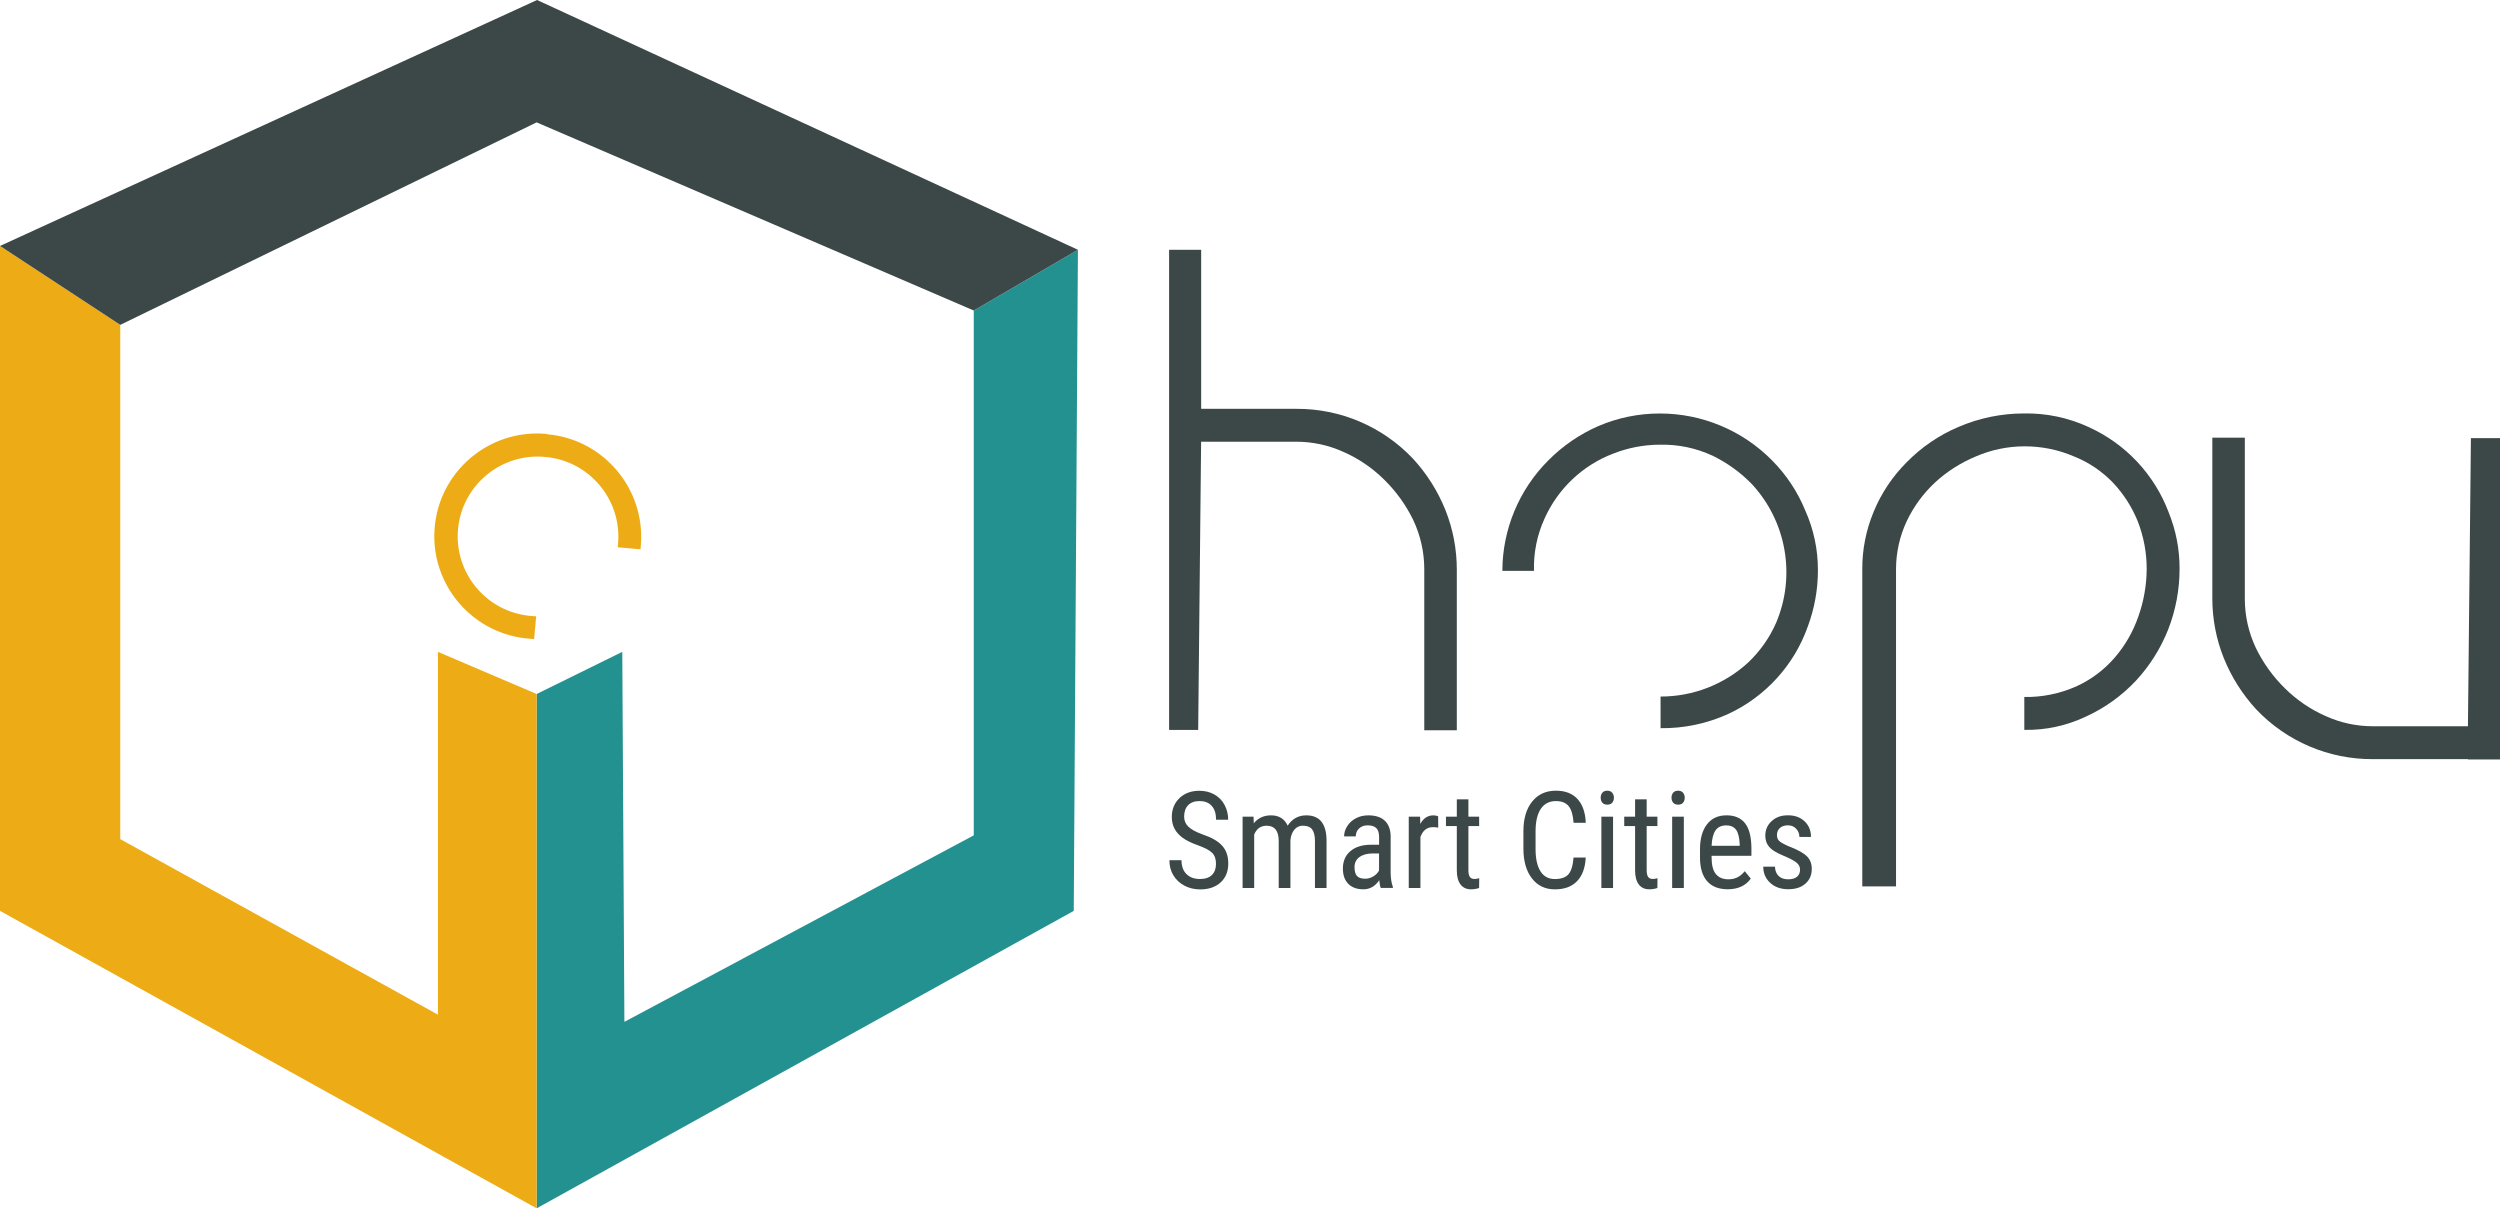
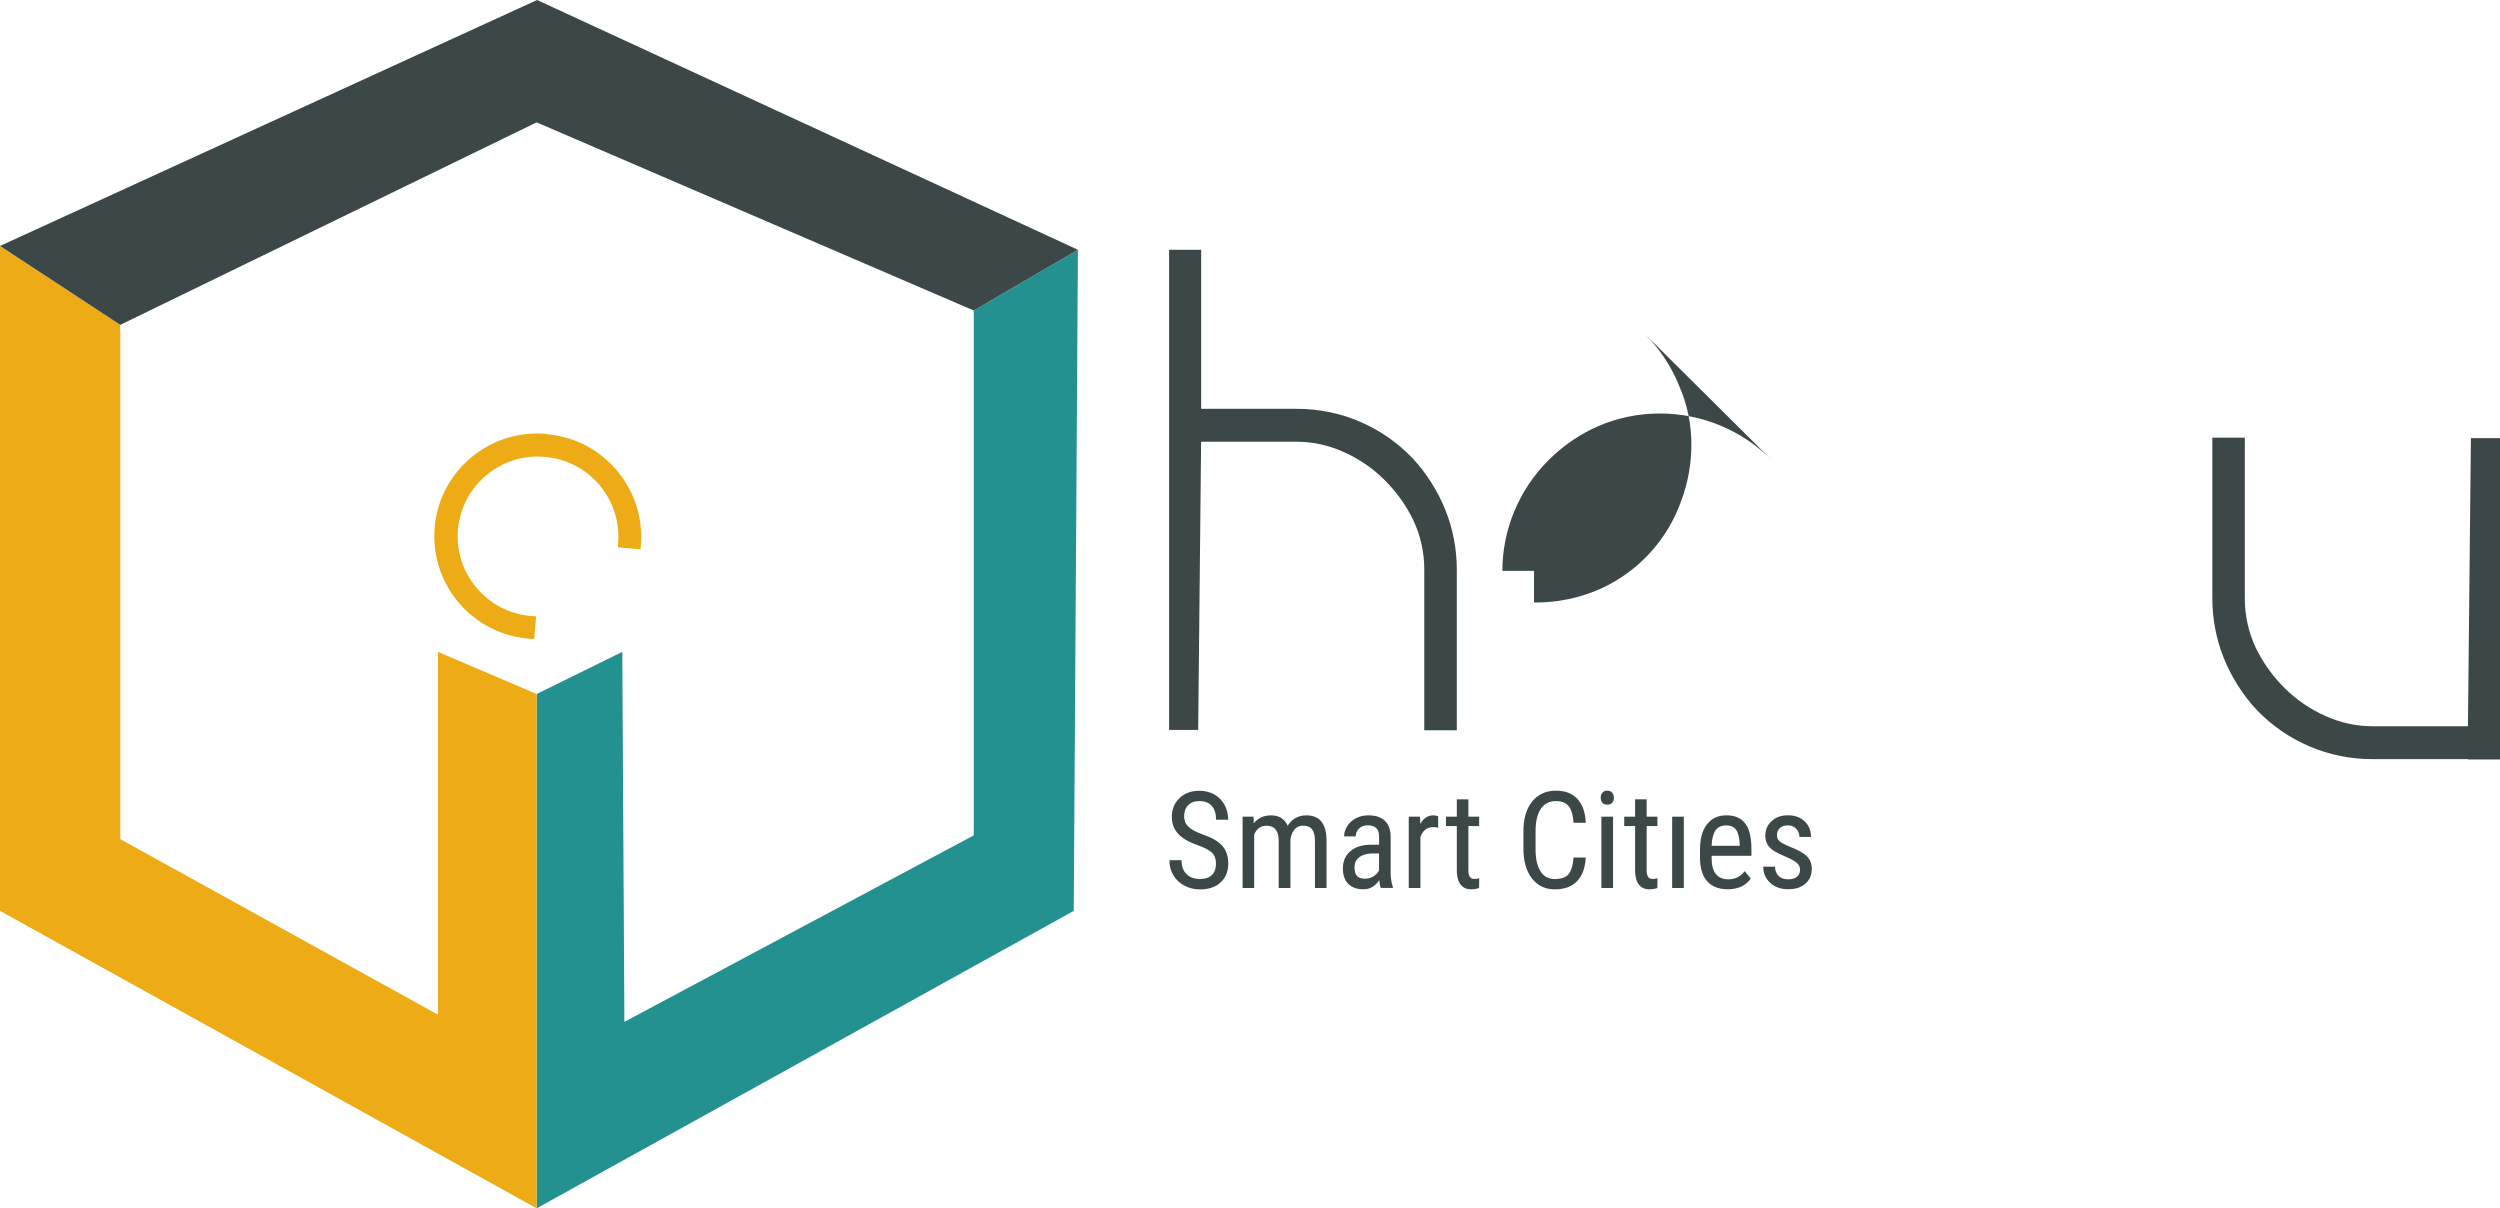
<svg xmlns="http://www.w3.org/2000/svg" id="logo_Hopu" viewBox="0 0 580 280.33">
  <defs>
    <style>.cls-1{fill:#edac15;}.cls-2{fill:#3c4848;}.cls-3{fill:#249191;}</style>
  </defs>
  <g>
    <polygon class="cls-3" points="249.11 211.32 250.08 57.95 225.91 72.04 225.91 193.8 144.86 237.07 144.37 151.23 124.5 161.01 124.5 280.33 249.11 211.32" />
    <polygon class="cls-1" points="0 211.32 124.5 280.33 124.5 161.01 101.6 151.23 101.6 235.4 27.9 194.68 27.9 75.37 0 57.06 0 211.32" />
    <polygon class="cls-2" points="225.91 72.04 124.5 28.39 27.9 75.37 0 57.06 124.6 0 250.08 57.95 225.91 72.04" />
    <path class="cls-1" d="M126.97,100.73c-.26-.09-.53-.13-.8-.11-13.09-.86-24.46,9.06-25.36,22.15-.9,13.11,9.04,24.51,22.15,25.42l.96,.07,.47-5.27-1.45-.11c-10.16-.97-17.64-10.03-16.67-20.2,.97-10.16,10.03-17.65,20.21-16.67,10.16,.86,17.75,9.82,16.92,19.99l-.08,.97,5.28,.47,.08-.98c1.05-13.05-8.67-24.56-21.7-25.71Z" />
  </g>
  <g>
    <path class="cls-2" d="M278.67,102.48h22.02c3.78-.01,7.52,.79,10.96,2.35,3.53,1.55,6.75,3.74,9.49,6.46,2.77,2.72,5.06,5.9,6.75,9.4,1.67,3.55,2.54,7.43,2.54,11.35v37.39h7.55v-37.29c0-4.73-.89-9.41-2.64-13.8-1.77-4.4-4.32-8.45-7.54-11.94-7.05-7.44-16.87-11.62-27.11-11.55h-22.02V57.95h-7.44v111.39h6.75l.68-66.85Z" />
-     <path class="cls-2" d="M411.1,106.79c-6.88-6.96-16.25-10.87-26.04-10.86-4.91,0-9.78,.99-14.29,2.94-4.31,1.89-8.23,4.58-11.55,7.93-6.81,6.8-10.65,16.02-10.67,25.64h7.34c-.13-4.18,.71-8.33,2.45-12.14,3.11-6.94,8.85-12.37,15.95-15.07,3.46-1.36,7.15-2.06,10.86-2.06,4.19-.09,8.34,.78,12.14,2.54,3.43,1.66,6.55,3.92,9.2,6.66,7.99,8.68,10.17,21.23,5.58,32.1-1.52,3.47-3.72,6.59-6.46,9.2-5.55,5.11-12.82,7.94-20.36,7.93v7.34c5.43,.07,10.82-1.07,15.76-3.33,8.6-4.01,15.24-11.31,18.4-20.26,1.55-4.16,2.35-8.57,2.35-13.02,.02-4.79-.98-9.53-2.94-13.9-1.78-4.36-4.41-8.31-7.73-11.65Z" />
-     <path class="cls-2" d="M484.51,99.05c-4.69-2.16-9.81-3.23-14.98-3.13-5.22,0-10.38,1.07-15.17,3.13-4.48,1.9-8.53,4.66-11.94,8.12-3.32,3.3-5.95,7.22-7.73,11.55-1.76,4.22-2.66,8.74-2.64,13.31v73.61h7.83v-73.7c.02-3.79,.85-7.53,2.45-10.96,1.6-3.39,3.82-6.45,6.56-9.01,2.78-2.57,6-4.62,9.49-6.07,3.55-1.54,7.38-2.34,11.26-2.35,3.97-.02,7.9,.78,11.55,2.35,3.4,1.36,6.47,3.43,9.01,6.07,2.47,2.62,4.43,5.67,5.77,9.01,1.36,3.5,2.06,7.21,2.06,10.96-.01,3.8-.68,7.58-1.96,11.16-1.21,3.48-3.07,6.71-5.48,9.49-2.45,2.84-5.49,5.11-8.91,6.66-3.79,1.68-7.9,2.52-12.04,2.45v7.63c4.98,.1,9.9-.98,14.39-3.13,4.31-1.98,8.2-4.77,11.45-8.22,3.24-3.47,5.79-7.53,7.54-11.94,1.75-4.49,2.65-9.27,2.64-14.09,.02-4.5-.85-8.95-2.54-13.12-3.33-8.8-10.02-15.91-18.6-19.77Z" />
+     <path class="cls-2" d="M411.1,106.79c-6.88-6.96-16.25-10.87-26.04-10.86-4.91,0-9.78,.99-14.29,2.94-4.31,1.89-8.23,4.58-11.55,7.93-6.81,6.8-10.65,16.02-10.67,25.64h7.34v7.34c5.43,.07,10.82-1.07,15.76-3.33,8.6-4.01,15.24-11.31,18.4-20.26,1.55-4.16,2.35-8.57,2.35-13.02,.02-4.79-.98-9.53-2.94-13.9-1.78-4.36-4.41-8.31-7.73-11.65Z" />
    <path class="cls-2" d="M573.25,101.64l-.69,66.85h-22.02c-3.78,.01-7.52-.79-10.96-2.35-3.53-1.55-6.75-3.74-9.49-6.46-2.77-2.72-5.06-5.9-6.75-9.4-1.67-3.55-2.54-7.43-2.54-11.35v-37.39h-7.54v37.29c0,4.73,.89,9.41,2.64,13.8,1.77,4.4,4.32,8.45,7.54,11.94,7.05,7.44,16.87,11.62,27.11,11.55h22.02v.07h7.44V101.64h-6.75Z" />
    <path class="cls-2" d="M278.85,193.52c-1.41-.5-2.45-1.07-3.12-1.7s-1.01-1.42-1.01-2.36c0-1.14,.31-2.03,.93-2.66,.62-.63,1.5-.95,2.63-.95,1.24,0,2.2,.38,2.86,1.13,.66,.76,.99,1.82,.99,3.2h2.81c0-1.24-.28-2.38-.83-3.42-.55-1.04-1.34-1.85-2.36-2.43-1.02-.58-2.18-.87-3.49-.87-1.91,0-3.45,.57-4.63,1.71-1.18,1.14-1.77,2.6-1.77,4.36,0,1.02,.21,1.93,.62,2.71,.41,.79,1.03,1.49,1.87,2.11,.83,.62,2.03,1.21,3.6,1.77,1.57,.56,2.66,1.14,3.26,1.73,.6,.59,.9,1.44,.9,2.55s-.31,1.95-.93,2.58c-.62,.63-1.55,.95-2.78,.95-1.33,0-2.37-.38-3.14-1.15-.77-.76-1.15-1.84-1.15-3.21h-2.81c0,1.33,.31,2.5,.94,3.53s1.49,1.82,2.58,2.39c1.1,.57,2.29,.85,3.59,.85,2.02,0,3.61-.54,4.79-1.63,1.17-1.09,1.76-2.53,1.76-4.34s-.47-3.1-1.41-4.16c-.94-1.06-2.51-1.95-4.7-2.68Z" />
    <path class="cls-2" d="M303.08,189.16c-1.86,0-3.3,.8-4.34,2.4-.73-1.6-2.02-2.4-3.87-2.4-1.65,0-2.98,.61-3.99,1.84l-.06-1.53h-2.54v16.55h2.69v-12.4c.56-1.37,1.52-2.05,2.89-2.05,1.84,0,2.77,1.15,2.8,3.44v11.01h2.72v-11.09c.08-.98,.38-1.78,.89-2.42,.51-.63,1.17-.95,1.99-.95,1.02,0,1.74,.29,2.17,.88,.43,.59,.64,1.48,.64,2.68v10.89h2.69v-11.15c-.07-3.8-1.63-5.7-4.68-5.7Z" />
    <path class="cls-2" d="M322.64,194.1c-.02-1.61-.47-2.84-1.35-3.68s-2.17-1.26-3.86-1.26c-1.04,0-1.98,.22-2.83,.66-.85,.44-1.52,1.04-2.02,1.81-.5,.77-.75,1.58-.75,2.42h2.71c0-.74,.26-1.36,.76-1.84,.51-.48,1.17-.73,1.99-.73,.9,0,1.56,.21,2,.63,.44,.42,.66,1.12,.66,2.11v1.76h-1.99c-1.99,.02-3.55,.53-4.7,1.51-1.14,.99-1.71,2.32-1.71,4.01,0,1.53,.42,2.71,1.26,3.56s2.01,1.26,3.51,1.26,2.71-.7,3.67-2.11c.07,.85,.19,1.45,.35,1.8h2.81v-.24c-.34-.94-.51-2.04-.52-3.32v-8.35Zm-2.69,7.83c-.28,.55-.71,1.01-1.32,1.38s-1.23,.55-1.9,.55c-.9,0-1.53-.21-1.91-.63-.38-.42-.57-1.1-.57-2.04,0-1,.37-1.78,1.12-2.33,.74-.56,1.76-.84,3.04-.86h1.53v3.95Z" />
    <path class="cls-2" d="M332.58,189.16c-1.33,0-2.35,.66-3.07,1.99l-.05-1.68h-2.63v16.55h2.71v-11.84c.55-1.52,1.52-2.28,2.91-2.28,.44,0,.85,.04,1.22,.11l-.02-2.63c-.29-.14-.64-.21-1.07-.21Z" />
    <path class="cls-2" d="M340.99,203.42c-.21-.34-.32-.83-.32-1.49v-10.28h2.49v-2.19h-2.49v-4.01h-2.69v4.01h-2.52v2.19h2.52v10.28c0,1.4,.28,2.48,.84,3.24s1.38,1.15,2.45,1.15c.64,0,1.27-.1,1.88-.3l.03-2.28c-.37,.12-.73,.18-1.09,.18-.52,0-.89-.17-1.1-.5Z" />
    <path class="cls-2" d="M357.48,187.63c.82-1.19,1.98-1.78,3.5-1.78,1.32,0,2.29,.39,2.94,1.16,.64,.78,1.02,2.07,1.15,3.88h2.83c-.1-2.4-.74-4.24-1.92-5.52s-2.84-1.93-4.99-1.93c-2.34,0-4.18,.84-5.53,2.52s-2.03,3.97-2.03,6.87v4.04c0,2.91,.66,5.21,1.97,6.91s3.09,2.55,5.32,2.55,3.94-.63,5.16-1.9,1.89-3.1,2.01-5.48h-2.83c-.15,1.88-.55,3.18-1.19,3.9-.64,.72-1.69,1.09-3.15,1.09s-2.57-.6-3.33-1.8c-.76-1.2-1.14-2.93-1.14-5.18v-4.08c0-2.29,.41-4.03,1.22-5.22Z" />
    <rect class="cls-2" x="371.52" y="189.47" width="2.71" height="16.55" />
    <path class="cls-2" d="M372.89,183.44c-.51,0-.89,.16-1.15,.47-.26,.32-.38,.7-.38,1.16s.13,.84,.38,1.15,.64,.46,1.15,.46,.91-.15,1.16-.46,.38-.69,.38-1.15-.13-.83-.39-1.15-.65-.48-1.15-.48Z" />
    <path class="cls-2" d="M382.35,203.42c-.21-.34-.32-.83-.32-1.49v-10.28h2.49v-2.19h-2.49v-4.01h-2.69v4.01h-2.52v2.19h2.52v10.28c0,1.4,.28,2.48,.84,3.24s1.38,1.15,2.45,1.15c.64,0,1.27-.1,1.88-.3l.03-2.28c-.37,.12-.73,.18-1.09,.18-.52,0-.89-.17-1.1-.5Z" />
-     <path class="cls-2" d="M389.32,183.44c-.51,0-.89,.16-1.15,.47-.26,.32-.38,.7-.38,1.16s.13,.84,.38,1.15,.64,.46,1.15,.46,.91-.15,1.16-.46,.38-.69,.38-1.15-.13-.83-.39-1.15-.65-.48-1.15-.48Z" />
    <rect class="cls-2" x="387.94" y="189.47" width="2.71" height="16.55" />
    <path class="cls-2" d="M400.51,189.16c-1.93,0-3.43,.7-4.5,2.1-1.08,1.4-1.61,3.34-1.61,5.8v2c.02,2.38,.58,4.18,1.68,5.41,1.1,1.23,2.68,1.84,4.74,1.84,2.41,0,4.2-.83,5.37-2.48l-1.41-1.71c-.53,.65-1.1,1.13-1.71,1.43-.61,.3-1.31,.45-2.1,.45-1.25,0-2.21-.4-2.88-1.21-.67-.8-1-2.1-1-3.87v-.38h9.24v-1.77c-.02-2.61-.51-4.53-1.47-5.77-.96-1.23-2.41-1.85-4.34-1.85Zm3.1,7.07h-6.52c.07-1.62,.38-2.82,.92-3.59,.54-.77,1.37-1.15,2.49-1.15,1.01,0,1.76,.34,2.26,1.01s.78,1.8,.85,3.36v.37Z" />
    <path class="cls-2" d="M415.14,196.41c-1.26-.55-2.06-.99-2.39-1.33-.33-.33-.5-.78-.5-1.33,0-.69,.23-1.24,.68-1.65,.45-.41,1.08-.62,1.87-.62s1.41,.26,1.91,.79c.5,.53,.75,1.16,.75,1.9h2.69c0-1.47-.49-2.67-1.47-3.61-.98-.94-2.27-1.41-3.88-1.41s-2.79,.45-3.77,1.34c-.98,.89-1.48,2.01-1.48,3.36,0,.76,.15,1.41,.44,1.95,.3,.55,.74,1.03,1.34,1.46s1.62,.94,3.08,1.54c1.25,.56,2.1,1.05,2.54,1.47,.44,.42,.66,.92,.66,1.5,0,.68-.23,1.23-.7,1.63-.47,.4-1.15,.6-2.05,.6-.96,0-1.7-.26-2.23-.78s-.81-1.24-.84-2.16h-2.72c0,1.52,.54,2.77,1.61,3.76,1.07,.99,2.47,1.48,4.19,1.48s2.99-.43,3.98-1.29,1.48-2.01,1.48-3.45c0-1.15-.36-2.11-1.09-2.86s-2.09-1.52-4.1-2.31Z" />
  </g>
</svg>